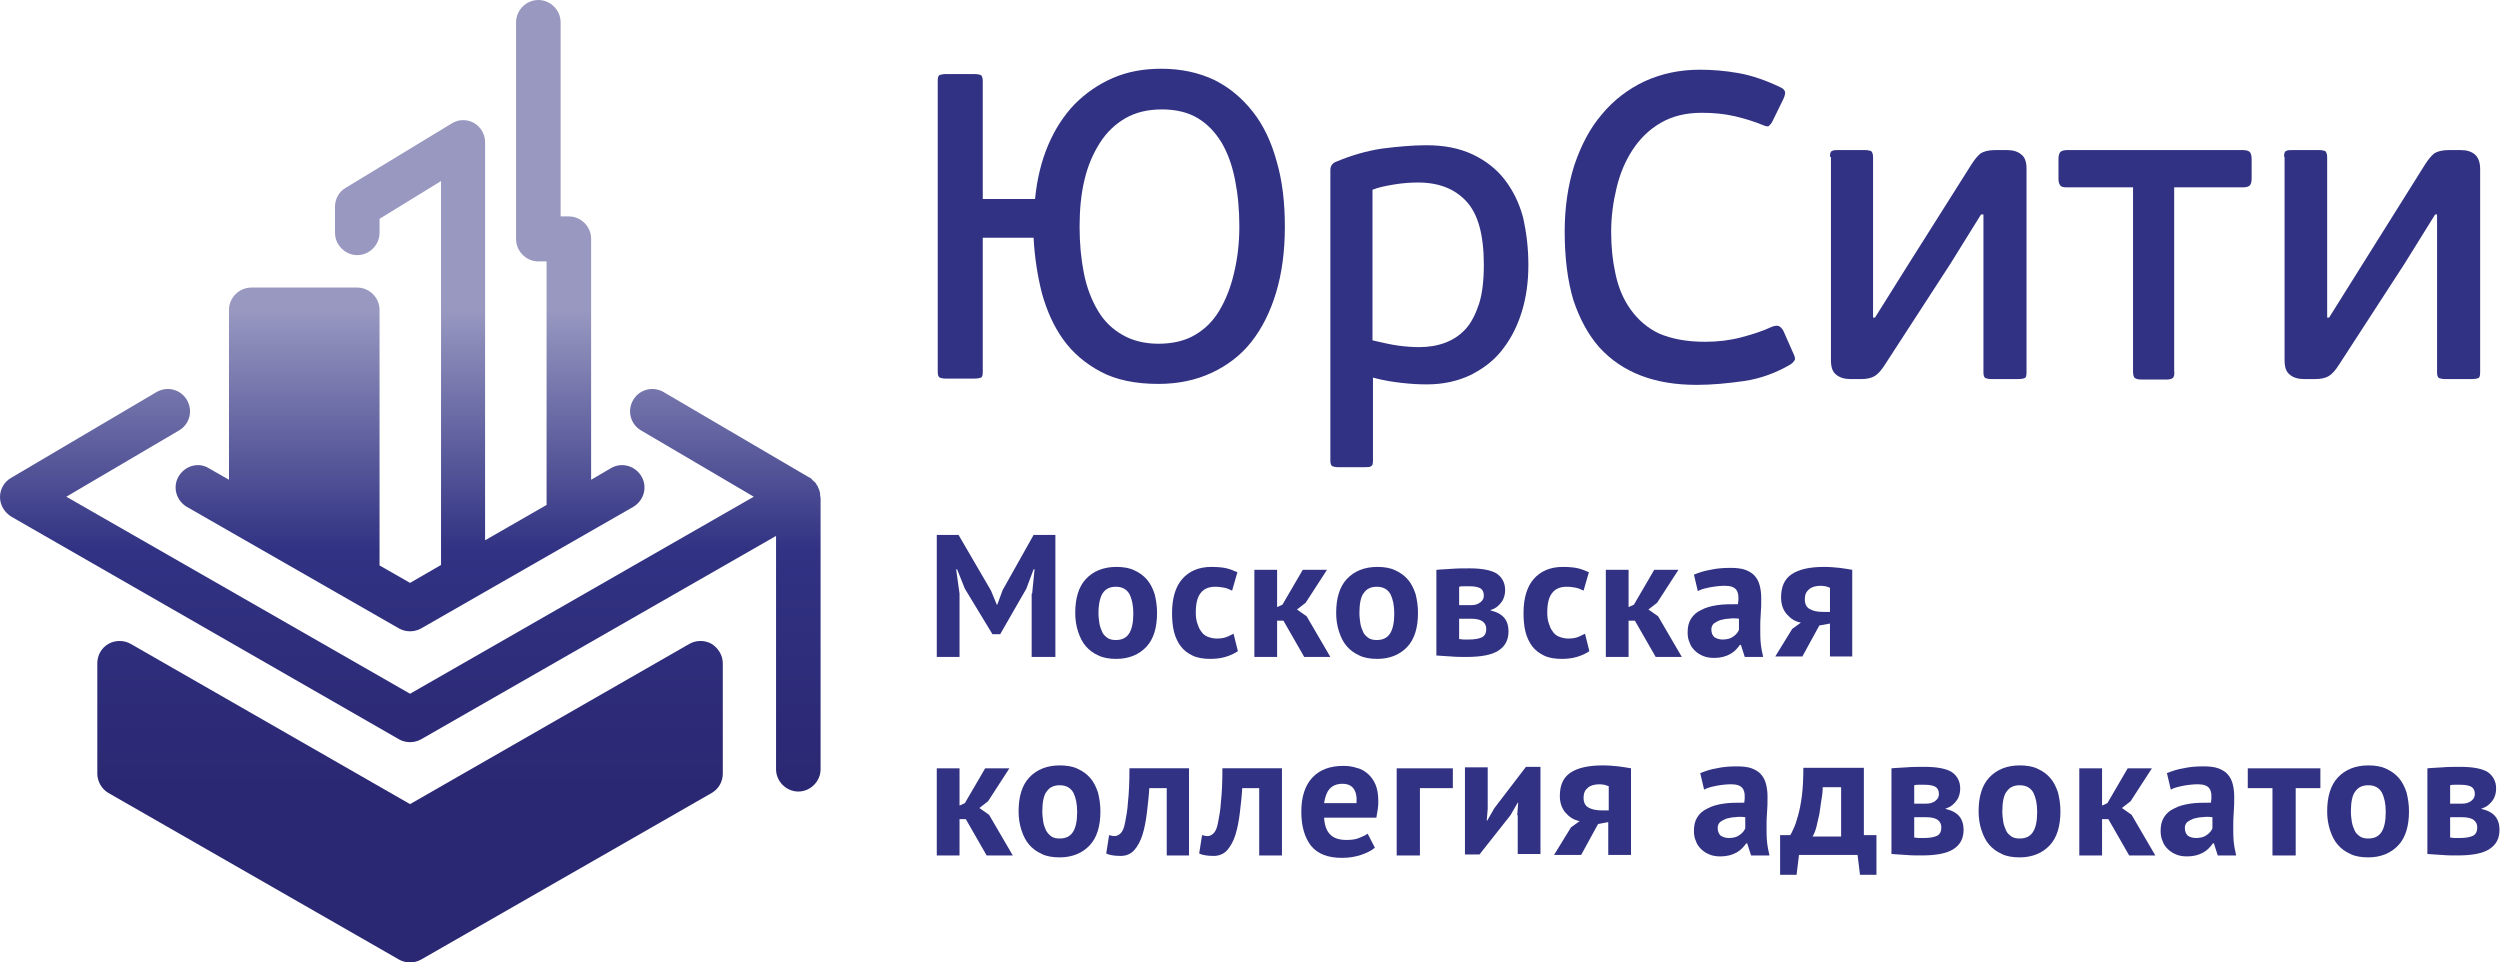
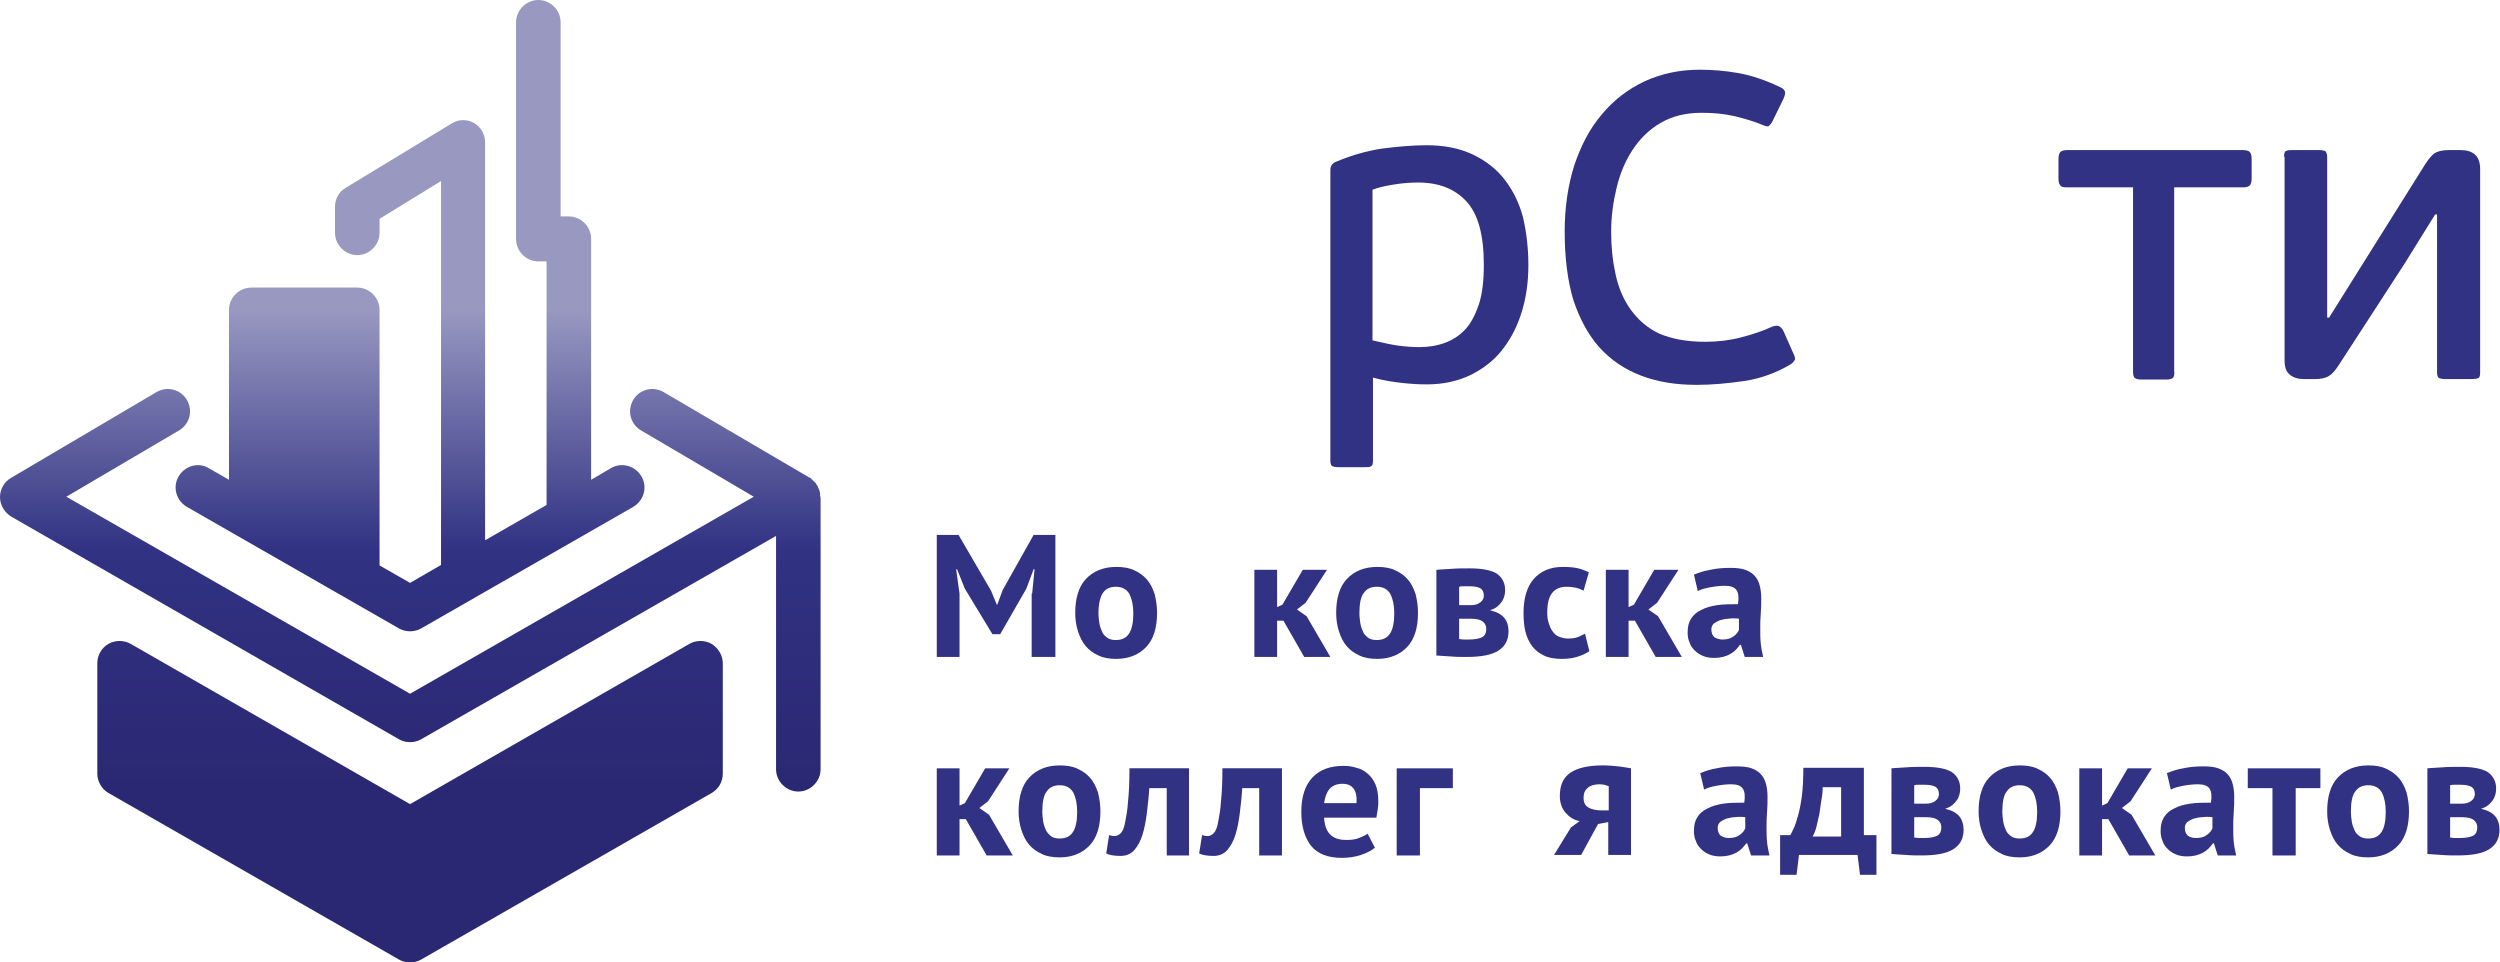
<svg xmlns="http://www.w3.org/2000/svg" version="1.1" id="Layer_1" x="0px" y="0px" viewBox="0 0 516.4 198.8" style="enable-background:new 0 0 516.4 198.8;" xml:space="preserve">
  <style type="text/css">
	.st0{fill:#313283;}
	.st1{fill:url(#SVGID_1_);}
	.st2{fill:url(#SVGID_2_);}
	.st3{fill:url(#SVGID_3_);}
</style>
  <g>
    <g>
      <path class="st0" d="M213.2,122.6l0.5-5h-0.2l-1.5,4l-5.4,9.4H205l-5.7-9.4l-1.6-4h-0.2l0.7,5v13.1h-4.7v-25.2h4.5l6.7,11.5    l1.2,2.9h0.1l1.1-3l6.4-11.4h4.5v25.2h-4.9V122.6z" />
      <path class="st0" d="M222.1,126.6c0-3,0.7-5.4,2.2-7c1.5-1.6,3.6-2.5,6.3-2.5c1.4,0,2.7,0.2,3.7,0.7c1.1,0.5,1.9,1.1,2.6,1.9    s1.2,1.8,1.6,3c0.3,1.2,0.5,2.5,0.5,3.9c0,3-0.7,5.4-2.2,7c-1.5,1.6-3.6,2.5-6.2,2.5c-1.4,0-2.7-0.2-3.7-0.7    c-1.1-0.5-1.9-1.1-2.6-1.9s-1.2-1.8-1.6-3C222.3,129.3,222.1,128,222.1,126.6z M226.9,126.6c0,0.8,0.1,1.5,0.2,2.2    c0.1,0.7,0.4,1.3,0.6,1.8s0.7,0.9,1.1,1.2c0.5,0.3,1,0.4,1.7,0.4c1.2,0,2.1-0.4,2.7-1.3c0.6-0.9,0.9-2.3,0.9-4.2    c0-1.7-0.3-3-0.8-4c-0.6-1-1.5-1.5-2.8-1.5c-1.2,0-2.1,0.4-2.7,1.3C227.3,123.2,226.9,124.7,226.9,126.6z" />
-       <path class="st0" d="M255.7,134.5c-0.7,0.5-1.6,0.9-2.6,1.2c-1,0.3-2.1,0.4-3.1,0.4c-1.4,0-2.7-0.2-3.7-0.7s-1.8-1.1-2.4-1.9    c-0.6-0.8-1.1-1.8-1.4-3c-0.3-1.2-0.4-2.5-0.4-3.9c0-3,0.7-5.4,2.1-7c1.4-1.6,3.4-2.5,6-2.5c1.3,0,2.4,0.1,3.2,0.3    c0.8,0.2,1.5,0.5,2.2,0.8l-1.1,3.8c-0.6-0.3-1.1-0.5-1.6-0.6s-1.2-0.2-1.9-0.2c-1.3,0-2.3,0.4-3,1.3c-0.7,0.9-1,2.2-1,4.1    c0,0.8,0.1,1.5,0.3,2.1s0.4,1.2,0.8,1.7c0.3,0.5,0.8,0.9,1.3,1.1s1.2,0.4,1.9,0.4c0.8,0,1.5-0.1,2-0.3c0.6-0.2,1-0.5,1.5-0.7    L255.7,134.5z" />
      <path class="st0" d="M265.1,128.2h-1.3v7.5h-4.7v-18h4.7v7.7l1.1-0.5l4.2-7.2h5l-4.4,6.8l-1.8,1.4l2,1.4l4.9,8.4h-5.4L265.1,128.2    z" />
      <path class="st0" d="M276,126.6c0-3,0.7-5.4,2.2-7c1.5-1.6,3.6-2.5,6.3-2.5c1.4,0,2.7,0.2,3.7,0.7c1.1,0.5,1.9,1.1,2.6,1.9    s1.2,1.8,1.6,3c0.3,1.2,0.5,2.5,0.5,3.9c0,3-0.7,5.4-2.2,7c-1.5,1.6-3.6,2.5-6.2,2.5c-1.4,0-2.7-0.2-3.7-0.7    c-1.1-0.5-1.9-1.1-2.6-1.9s-1.2-1.8-1.6-3C276.2,129.3,276,128,276,126.6z M280.8,126.6c0,0.8,0.1,1.5,0.2,2.2    c0.1,0.7,0.4,1.3,0.6,1.8s0.7,0.9,1.1,1.2c0.5,0.3,1,0.4,1.7,0.4c1.2,0,2.1-0.4,2.7-1.3c0.6-0.9,0.9-2.3,0.9-4.2    c0-1.7-0.3-3-0.8-4c-0.6-1-1.5-1.5-2.8-1.5c-1.2,0-2.1,0.4-2.7,1.3C281.1,123.2,280.8,124.7,280.8,126.6z" />
      <path class="st0" d="M296.8,117.7c0.8-0.1,1.9-0.1,3-0.2c1.2-0.1,2.5-0.1,3.8-0.1c2.6,0,4.5,0.4,5.6,1.1c1.1,0.8,1.7,1.9,1.7,3.4    c0,0.8-0.2,1.7-0.7,2.4s-1.2,1.4-2.3,1.7v0.1c1.3,0.3,2.2,0.8,2.8,1.5c0.6,0.7,0.9,1.7,0.9,2.8c0,1.8-0.7,3.1-2.1,4    c-1.4,0.9-3.6,1.3-6.6,1.3c-1,0-2.1,0-3.2-0.1c-1.1-0.1-2.1-0.1-3-0.2V117.7z M303.9,125c0.8,0,1.4-0.2,1.9-0.6    c0.5-0.4,0.7-0.8,0.7-1.4c0-0.6-0.2-1.1-0.6-1.4c-0.4-0.3-1.2-0.5-2.3-0.5c-0.6,0-1,0-1.3,0s-0.6,0-0.9,0.1v3.8H303.9z M301.4,132    c0.3,0,0.6,0.1,0.9,0.1c0.3,0,0.6,0,1.1,0c1.3,0,2.2-0.2,2.8-0.5c0.6-0.4,0.8-0.9,0.8-1.7c0-0.6-0.2-1.1-0.7-1.5s-1.3-0.6-2.5-0.6    h-2.4V132z" />
      <path class="st0" d="M328.3,134.5c-0.7,0.5-1.6,0.9-2.6,1.2c-1,0.3-2.1,0.4-3.1,0.4c-1.4,0-2.7-0.2-3.7-0.7s-1.8-1.1-2.4-1.9    c-0.6-0.8-1.1-1.8-1.4-3c-0.3-1.2-0.4-2.5-0.4-3.9c0-3,0.7-5.4,2.1-7c1.4-1.6,3.4-2.5,6-2.5c1.3,0,2.4,0.1,3.2,0.3    c0.8,0.2,1.5,0.5,2.2,0.8l-1.1,3.8c-0.6-0.3-1.1-0.5-1.6-0.6s-1.2-0.2-1.9-0.2c-1.3,0-2.3,0.4-3,1.3c-0.7,0.9-1,2.2-1,4.1    c0,0.8,0.1,1.5,0.3,2.1s0.4,1.2,0.8,1.7c0.3,0.5,0.8,0.9,1.3,1.1s1.2,0.4,1.9,0.4c0.8,0,1.5-0.1,2-0.3c0.6-0.2,1-0.5,1.5-0.7    L328.3,134.5z" />
      <path class="st0" d="M337.7,128.2h-1.3v7.5h-4.7v-18h4.7v7.7l1.1-0.5l4.2-7.2h5l-4.4,6.8l-1.8,1.4l2,1.4l4.9,8.4h-5.4L337.7,128.2    z" />
      <path class="st0" d="M349.9,118.7c1-0.4,2.1-0.8,3.4-1c1.3-0.3,2.7-0.4,4.1-0.4c1.2,0,2.3,0.1,3.1,0.4c0.8,0.3,1.5,0.7,2,1.3    c0.5,0.6,0.8,1.2,1,2s0.3,1.6,0.3,2.6c0,1.1,0,2.1-0.1,3.2c-0.1,1.1-0.1,2.1-0.1,3.1c0,1,0,2,0.1,3c0.1,1,0.3,1.9,0.5,2.8h-3.8    l-0.8-2.5h-0.2c-0.5,0.7-1.1,1.4-2,1.9c-0.9,0.5-2,0.8-3.3,0.8c-0.8,0-1.6-0.1-2.3-0.4c-0.7-0.3-1.2-0.6-1.7-1.1    c-0.5-0.5-0.9-1-1.1-1.7c-0.3-0.6-0.4-1.3-0.4-2.1c0-1.1,0.2-2,0.7-2.8c0.5-0.8,1.2-1.4,2.1-1.8c0.9-0.5,2-0.8,3.3-1    c1.3-0.2,2.7-0.2,4.3-0.2c0.2-1.3,0.1-2.3-0.3-2.9c-0.4-0.6-1.2-0.9-2.4-0.9c-0.9,0-1.9,0.1-3,0.3c-1,0.2-1.9,0.4-2.6,0.8    L349.9,118.7z M355.8,132.1c0.9,0,1.7-0.2,2.2-0.6c0.6-0.4,1-0.9,1.2-1.4v-2.3c-0.7-0.1-1.5-0.1-2.1,0c-0.7,0-1.3,0.2-1.8,0.3    c-0.5,0.2-0.9,0.4-1.3,0.7c-0.3,0.3-0.5,0.7-0.5,1.2c0,0.7,0.2,1.2,0.6,1.6C354.6,131.9,355.1,132.1,355.8,132.1z" />
-       <path class="st0" d="M378,128.8l-2.2,0.4l-3.5,6.4h-5.6l3.5-5.7l1.8-1.3c-1.2-0.2-2.1-0.8-2.9-1.7c-0.8-0.9-1.2-2.1-1.2-3.5    c0-2.2,0.7-3.8,2.2-4.8c1.5-1,3.7-1.5,6.7-1.5c1.2,0,2.2,0.1,3.2,0.2c1,0.1,1.9,0.3,2.6,0.4v17.9H378V128.8z M378,126.4v-5    c-0.3-0.1-0.6-0.2-0.9-0.3c-0.3,0-0.6-0.1-0.9-0.1c-1.1,0-1.9,0.2-2.5,0.7c-0.6,0.5-0.9,1.1-0.9,2.1c0,0.9,0.3,1.6,1,2    c0.7,0.4,1.6,0.6,2.9,0.6L378,126.4z" />
      <path class="st0" d="M199.5,169.2h-1.3v7.5h-4.7v-18h4.7v7.7l1.1-0.5l4.2-7.2h5l-4.4,6.8l-1.8,1.4l2,1.4l4.9,8.4h-5.4L199.5,169.2    z" />
      <path class="st0" d="M210.4,167.6c0-3,0.7-5.4,2.2-7c1.5-1.6,3.6-2.5,6.3-2.5c1.4,0,2.7,0.2,3.7,0.7c1.1,0.5,1.9,1.1,2.6,1.9    c0.7,0.8,1.2,1.8,1.6,3c0.3,1.2,0.5,2.5,0.5,3.9c0,3-0.7,5.4-2.2,7c-1.5,1.6-3.6,2.5-6.2,2.5c-1.4,0-2.7-0.2-3.7-0.7    c-1.1-0.5-1.9-1.1-2.6-1.9c-0.7-0.8-1.2-1.8-1.6-3C210.6,170.3,210.4,169,210.4,167.6z M215.3,167.6c0,0.8,0.1,1.5,0.2,2.2    c0.1,0.7,0.4,1.3,0.6,1.8c0.3,0.5,0.7,0.9,1.1,1.2c0.5,0.3,1,0.4,1.7,0.4c1.2,0,2.1-0.4,2.7-1.3c0.6-0.9,0.9-2.3,0.9-4.2    c0-1.7-0.3-3-0.8-4c-0.6-1-1.5-1.5-2.8-1.5c-1.2,0-2.1,0.4-2.7,1.3C215.6,164.2,215.3,165.7,215.3,167.6z" />
      <path class="st0" d="M241,162.8h-3.6c-0.1,1.7-0.3,3.4-0.5,5.1c-0.2,1.7-0.5,3.2-0.9,4.5c-0.4,1.3-1,2.4-1.7,3.2    c-0.7,0.8-1.7,1.2-2.8,1.2c-1.4,0-2.4-0.2-3-0.5l0.6-3.8c0.4,0.1,0.7,0.2,1.1,0.2c0.5,0,0.9-0.2,1.3-0.6c0.4-0.4,0.7-1.1,0.9-2.2    s0.5-2.5,0.6-4.3c0.2-1.8,0.3-4.1,0.3-6.9h12.3v18H241V162.8z" />
      <path class="st0" d="M260.2,162.8h-3.6c-0.1,1.7-0.3,3.4-0.5,5.1c-0.2,1.7-0.5,3.2-0.9,4.5c-0.4,1.3-1,2.4-1.7,3.2    c-0.7,0.8-1.7,1.2-2.8,1.2c-1.4,0-2.4-0.2-3-0.5l0.6-3.8c0.4,0.1,0.7,0.2,1.1,0.2c0.5,0,0.9-0.2,1.3-0.6c0.4-0.4,0.7-1.1,0.9-2.2    s0.5-2.5,0.6-4.3c0.2-1.8,0.3-4.1,0.3-6.9h12.3v18h-4.7V162.8z" />
      <path class="st0" d="M284,175.1c-0.7,0.6-1.7,1.1-2.9,1.5s-2.5,0.6-3.9,0.6c-2.9,0-5-0.8-6.4-2.5c-1.3-1.7-2-4-2-7    c0-3.2,0.8-5.5,2.3-7.1s3.6-2.4,6.4-2.4c0.9,0,1.8,0.1,2.7,0.4c0.9,0.2,1.6,0.6,2.3,1.2c0.7,0.6,1.2,1.3,1.6,2.2s0.6,2.1,0.6,3.5    c0,0.5,0,1-0.1,1.6c-0.1,0.6-0.2,1.2-0.3,1.8h-10.8c0.1,1.5,0.5,2.7,1.2,3.4c0.7,0.8,1.9,1.2,3.4,1.2c1,0,1.9-0.1,2.6-0.4    c0.8-0.3,1.4-0.6,1.8-0.9L284,175.1z M277.3,161.9c-1.2,0-2.1,0.4-2.7,1.1c-0.6,0.7-0.9,1.7-1.1,2.9h6.7c0.1-1.3-0.1-2.3-0.6-3    C279.1,162.2,278.3,161.9,277.3,161.9z" />
      <path class="st0" d="M300.1,162.8h-6.8v13.9h-4.8v-18h11.6V162.8z" />
-       <path class="st0" d="M313.4,168.4l0.2-2.6h-0.1l-1.5,2.6l-6.4,8.1h-3v-18h4.7v8.6l-0.2,2.4h0.1l1.5-2.6l6.5-8.5h3v18h-4.7V168.4z" />
      <path class="st0" d="M332.3,169.8l-2.2,0.4l-3.5,6.4h-5.6l3.5-5.7l1.8-1.3c-1.2-0.2-2.1-0.8-2.9-1.7c-0.8-0.9-1.2-2.1-1.2-3.5    c0-2.2,0.7-3.8,2.2-4.8c1.5-1,3.7-1.5,6.7-1.5c1.2,0,2.2,0.1,3.2,0.2c1,0.1,1.9,0.3,2.6,0.4v17.9h-4.7V169.8z M332.3,167.4v-5    c-0.3-0.1-0.6-0.2-0.9-0.3c-0.3,0-0.6-0.1-0.9-0.1c-1.1,0-1.9,0.2-2.5,0.7c-0.6,0.5-0.9,1.1-0.9,2.1c0,0.9,0.3,1.6,1,2    c0.7,0.4,1.6,0.6,2.9,0.6L332.3,167.4z" />
      <path class="st0" d="M351.2,159.7c1-0.4,2.1-0.8,3.4-1c1.3-0.3,2.7-0.4,4.1-0.4c1.2,0,2.3,0.1,3.1,0.4c0.8,0.3,1.5,0.7,2,1.3    c0.5,0.6,0.8,1.2,1,2s0.3,1.6,0.3,2.6c0,1.1,0,2.1-0.1,3.2c-0.1,1.1-0.1,2.1-0.1,3.1c0,1,0,2,0.1,3c0.1,1,0.3,1.9,0.5,2.8h-3.8    l-0.8-2.5h-0.2c-0.5,0.7-1.1,1.4-2,1.9c-0.9,0.5-2,0.8-3.3,0.8c-0.8,0-1.6-0.1-2.3-0.4c-0.7-0.3-1.2-0.6-1.7-1.1    c-0.5-0.5-0.9-1-1.1-1.7c-0.3-0.6-0.4-1.3-0.4-2.1c0-1.1,0.2-2,0.7-2.8c0.5-0.8,1.2-1.4,2.1-1.8c0.9-0.5,2-0.8,3.3-1    c1.3-0.2,2.7-0.2,4.3-0.2c0.2-1.3,0.1-2.3-0.3-2.9c-0.4-0.6-1.2-0.9-2.4-0.9c-0.9,0-1.9,0.1-3,0.3c-1,0.2-1.9,0.4-2.6,0.8    L351.2,159.7z M357.1,173.1c0.9,0,1.7-0.2,2.2-0.6c0.6-0.4,1-0.9,1.2-1.4v-2.3c-0.7-0.1-1.5-0.1-2.1,0c-0.7,0-1.3,0.2-1.8,0.3    c-0.5,0.2-0.9,0.4-1.3,0.7c-0.3,0.3-0.5,0.7-0.5,1.2c0,0.7,0.2,1.2,0.6,1.6C355.9,172.9,356.4,173.1,357.1,173.1z" />
      <path class="st0" d="M387.6,180.7h-3.4l-0.5-4.1h-12.1l-0.5,4.1h-3.4v-8.2h2.1c0.2-0.3,0.4-0.7,0.7-1.4c0.3-0.6,0.6-1.5,0.9-2.6    c0.3-1.1,0.6-2.5,0.8-4.1c0.2-1.6,0.3-3.6,0.3-5.8H385v13.9h2.6V180.7z M380.3,172.7v-10.1h-3.8c0,0.9-0.1,1.8-0.3,2.8    c-0.1,1-0.3,1.9-0.4,2.8c-0.2,0.9-0.4,1.8-0.6,2.6c-0.2,0.8-0.5,1.5-0.8,2H380.3z" />
      <path class="st0" d="M390.8,158.7c0.8-0.1,1.9-0.1,3-0.2c1.2-0.1,2.5-0.1,3.8-0.1c2.6,0,4.5,0.4,5.6,1.1c1.1,0.8,1.7,1.9,1.7,3.4    c0,0.8-0.2,1.7-0.7,2.4s-1.2,1.4-2.3,1.7v0.1c1.3,0.3,2.2,0.8,2.8,1.5c0.6,0.7,0.9,1.7,0.9,2.8c0,1.8-0.7,3.1-2.1,4    c-1.4,0.9-3.6,1.3-6.6,1.3c-1,0-2.1,0-3.2-0.1c-1.1-0.1-2.1-0.1-3-0.2V158.7z M397.9,166c0.8,0,1.4-0.2,1.9-0.6    c0.5-0.4,0.7-0.8,0.7-1.4c0-0.6-0.2-1.1-0.6-1.4c-0.4-0.3-1.2-0.5-2.3-0.5c-0.6,0-1,0-1.3,0s-0.6,0-0.9,0.1v3.8H397.9z M395.4,173    c0.3,0,0.6,0.1,0.9,0.1c0.3,0,0.6,0,1.1,0c1.3,0,2.2-0.2,2.8-0.5c0.6-0.4,0.8-0.9,0.8-1.7c0-0.6-0.2-1.1-0.7-1.5s-1.3-0.6-2.5-0.6    h-2.4V173z" />
      <path class="st0" d="M408.7,167.6c0-3,0.7-5.4,2.2-7c1.5-1.6,3.6-2.5,6.3-2.5c1.4,0,2.7,0.2,3.7,0.7c1.1,0.5,1.9,1.1,2.6,1.9    s1.2,1.8,1.6,3c0.3,1.2,0.5,2.5,0.5,3.9c0,3-0.7,5.4-2.2,7c-1.5,1.6-3.6,2.5-6.2,2.5c-1.4,0-2.7-0.2-3.7-0.7    c-1.1-0.5-1.9-1.1-2.6-1.9s-1.2-1.8-1.6-3C408.9,170.3,408.7,169,408.7,167.6z M413.6,167.6c0,0.8,0.1,1.5,0.2,2.2    c0.1,0.7,0.4,1.3,0.6,1.8s0.7,0.9,1.1,1.2c0.5,0.3,1,0.4,1.7,0.4c1.2,0,2.1-0.4,2.7-1.3c0.6-0.9,0.9-2.3,0.9-4.2    c0-1.7-0.3-3-0.8-4c-0.6-1-1.5-1.5-2.8-1.5c-1.2,0-2.1,0.4-2.7,1.3C413.9,164.2,413.6,165.7,413.6,167.6z" />
      <path class="st0" d="M435.5,169.2h-1.3v7.5h-4.7v-18h4.7v7.7l1.1-0.5l4.2-7.2h5l-4.4,6.8l-1.8,1.4l2,1.4l4.9,8.4h-5.4L435.5,169.2    z" />
      <path class="st0" d="M447.6,159.7c1-0.4,2.1-0.8,3.4-1c1.3-0.3,2.7-0.4,4.1-0.4c1.2,0,2.3,0.1,3.1,0.4c0.8,0.3,1.5,0.7,2,1.3    c0.5,0.6,0.8,1.2,1,2s0.3,1.6,0.3,2.6c0,1.1,0,2.1-0.1,3.2c-0.1,1.1-0.1,2.1-0.1,3.1c0,1,0,2,0.1,3c0.1,1,0.3,1.9,0.5,2.8h-3.8    l-0.8-2.5h-0.2c-0.5,0.7-1.1,1.4-2,1.9c-0.9,0.5-2,0.8-3.3,0.8c-0.8,0-1.6-0.1-2.3-0.4c-0.7-0.3-1.2-0.6-1.7-1.1    c-0.5-0.5-0.9-1-1.1-1.7c-0.3-0.6-0.4-1.3-0.4-2.1c0-1.1,0.2-2,0.7-2.8c0.5-0.8,1.2-1.4,2.1-1.8c0.9-0.5,2-0.8,3.3-1    c1.3-0.2,2.7-0.2,4.3-0.2c0.2-1.3,0.1-2.3-0.3-2.9c-0.4-0.6-1.2-0.9-2.4-0.9c-0.9,0-1.9,0.1-3,0.3c-1,0.2-1.9,0.4-2.6,0.8    L447.6,159.7z M453.6,173.1c0.9,0,1.7-0.2,2.2-0.6c0.6-0.4,1-0.9,1.2-1.4v-2.3c-0.7-0.1-1.5-0.1-2.1,0c-0.7,0-1.3,0.2-1.8,0.3    c-0.5,0.2-0.9,0.4-1.3,0.7c-0.3,0.3-0.5,0.7-0.5,1.2c0,0.7,0.2,1.2,0.6,1.6C452.3,172.9,452.9,173.1,453.6,173.1z" />
      <path class="st0" d="M479.2,162.8h-5v13.9h-4.8v-13.9h-5.1v-4.1h15V162.8z" />
      <path class="st0" d="M480.7,167.6c0-3,0.7-5.4,2.2-7c1.5-1.6,3.6-2.5,6.3-2.5c1.4,0,2.7,0.2,3.7,0.7c1.1,0.5,1.9,1.1,2.6,1.9    s1.2,1.8,1.6,3c0.3,1.2,0.5,2.5,0.5,3.9c0,3-0.7,5.4-2.2,7c-1.5,1.6-3.6,2.5-6.2,2.5c-1.4,0-2.7-0.2-3.7-0.7    c-1.1-0.5-1.9-1.1-2.6-1.9s-1.2-1.8-1.6-3C480.9,170.3,480.7,169,480.7,167.6z M485.6,167.6c0,0.8,0.1,1.5,0.2,2.2    c0.1,0.7,0.4,1.3,0.6,1.8s0.7,0.9,1.1,1.2c0.5,0.3,1,0.4,1.7,0.4c1.2,0,2.1-0.4,2.7-1.3c0.6-0.9,0.9-2.3,0.9-4.2    c0-1.7-0.3-3-0.8-4c-0.6-1-1.5-1.5-2.8-1.5c-1.2,0-2.1,0.4-2.7,1.3C485.9,164.2,485.6,165.7,485.6,167.6z" />
      <path class="st0" d="M501.5,158.7c0.8-0.1,1.9-0.1,3-0.2c1.2-0.1,2.5-0.1,3.8-0.1c2.6,0,4.5,0.4,5.6,1.1c1.1,0.8,1.7,1.9,1.7,3.4    c0,0.8-0.2,1.7-0.7,2.4s-1.2,1.4-2.3,1.7v0.1c1.3,0.3,2.2,0.8,2.8,1.5c0.6,0.7,0.9,1.7,0.9,2.8c0,1.8-0.7,3.1-2.1,4    c-1.4,0.9-3.6,1.3-6.6,1.3c-1,0-2.1,0-3.2-0.1c-1.1-0.1-2.1-0.1-3-0.2V158.7z M508.6,166c0.8,0,1.4-0.2,1.9-0.6    c0.5-0.4,0.7-0.8,0.7-1.4c0-0.6-0.2-1.1-0.6-1.4c-0.4-0.3-1.2-0.5-2.3-0.5c-0.6,0-1,0-1.3,0s-0.6,0-0.9,0.1v3.8H508.6z M506.1,173    c0.3,0,0.6,0.1,0.9,0.1c0.3,0,0.6,0,1.1,0c1.3,0,2.2-0.2,2.8-0.5c0.6-0.4,0.8-0.9,0.8-1.7c0-0.6-0.2-1.1-0.7-1.5s-1.3-0.6-2.5-0.6    h-2.4V173z" />
    </g>
    <g>
      <g>
-         <path class="st0" d="M265.4,46.8c0,5.1-0.6,9.6-1.8,13.6c-1.2,4-2.9,7.4-5.1,10.2c-2.2,2.8-5,4.9-8.2,6.4     c-3.2,1.5-6.9,2.3-11,2.3c-4.7,0-8.7-0.8-11.9-2.5c-3.2-1.7-5.8-3.9-7.8-6.7c-2-2.8-3.4-6-4.4-9.6c-0.9-3.6-1.5-7.4-1.7-11.4H203     v27.7c0,0.7-0.1,1.1-0.4,1.2c-0.2,0.1-0.7,0.2-1.3,0.2h-6c-0.5,0-0.9-0.1-1.2-0.2c-0.3-0.2-0.4-0.6-0.4-1.2V16.7     c0-0.7,0.1-1.1,0.4-1.2c0.3-0.1,0.7-0.2,1.2-0.2h6c0.6,0,1,0.1,1.3,0.2c0.2,0.1,0.4,0.6,0.4,1.2v24.4h10.8     c0.4-4.1,1.3-7.8,2.7-11.1c1.4-3.3,3.2-6.1,5.5-8.5c2.3-2.3,4.9-4.1,7.9-5.4c3-1.3,6.3-1.9,10-1.9c4.1,0,7.7,0.8,10.9,2.3     c3.2,1.6,5.8,3.8,8,6.6c2.2,2.8,3.8,6.2,4.9,10.2C264.9,37.4,265.4,41.9,265.4,46.8z M256,46.8c0-3.5-0.3-6.7-0.9-9.7     c-0.6-3-1.5-5.5-2.8-7.7c-1.3-2.1-2.9-3.8-4.9-5c-2-1.2-4.5-1.8-7.4-1.8c-2.9,0-5.4,0.6-7.5,1.8c-2.1,1.2-3.9,2.9-5.3,5.1     c-1.4,2.2-2.5,4.7-3.2,7.7c-0.7,2.9-1,6.2-1,9.6c0,3.5,0.3,6.7,0.9,9.7c0.6,3,1.6,5.5,2.9,7.7c1.3,2.2,3,3.8,5.1,5     c2.1,1.2,4.6,1.8,7.4,1.8c2.9,0,5.5-0.6,7.5-1.8c2.1-1.2,3.8-2.9,5.1-5.1c1.3-2.2,2.3-4.7,3-7.7C255.6,53.5,256,50.3,256,46.8z" />
        <path class="st0" d="M315.7,54.7c0,3.4-0.4,6.5-1.3,9.5c-0.9,3-2.2,5.6-3.9,7.8c-1.7,2.3-3.9,4-6.6,5.4c-2.7,1.3-5.7,2-9.2,2     c-1.6,0-3.3-0.1-5.1-0.3c-1.8-0.2-3.8-0.5-6-1.1v17.1c0,0.7-0.1,1.1-0.4,1.2c-0.2,0.2-0.7,0.2-1.2,0.2h-5.6     c-0.5,0-0.9-0.1-1.2-0.2c-0.3-0.2-0.4-0.6-0.4-1.2v-60c0-0.8,0.4-1.4,1.2-1.7c3.1-1.3,6.2-2.2,9.4-2.7c3.2-0.4,6.3-0.7,9.2-0.7     c3.7,0,6.8,0.6,9.6,1.9c2.7,1.3,4.9,3,6.6,5.2c1.7,2.2,3,4.8,3.8,7.8C315.3,48,315.7,51.2,315.7,54.7z M306.5,54.7     c0-6.2-1.2-10.5-3.6-13.1c-2.4-2.6-5.7-3.9-10-3.9c-1.4,0-3.1,0.1-4.9,0.4c-1.8,0.3-3.3,0.6-4.5,1.1v31.1     c2.1,0.5,3.9,0.9,5.4,1.1c1.5,0.2,2.9,0.3,4.3,0.3c1.9,0,3.7-0.3,5.3-0.9c1.6-0.6,3-1.5,4.2-2.8c1.2-1.3,2.1-3.1,2.8-5.2     C306.2,60.6,306.5,57.9,306.5,54.7z" />
        <path class="st0" d="M352.2,70.6c2.6,0,5.1-0.3,7.4-0.9c2.3-0.6,4.5-1.3,6.4-2.2c0.8-0.3,1.3-0.3,1.7,0c0.3,0.3,0.6,0.6,0.7,0.9     l1.9,4.3c0.4,0.8,0.6,1.4,0.4,1.7c-0.2,0.3-0.4,0.6-0.9,0.9c-2.9,1.7-6.1,2.9-9.5,3.4c-3.5,0.5-6.7,0.8-9.8,0.8     c-4.3,0-8.1-0.6-11.5-1.9c-3.4-1.3-6.2-3.2-8.6-5.8c-2.3-2.6-4.1-5.9-5.4-9.8c-1.2-4-1.8-8.7-1.8-14.2c0-5,0.7-9.6,2-13.7     c1.4-4.1,3.2-7.6,5.7-10.5c2.4-2.9,5.4-5.2,8.8-6.8c3.5-1.6,7.3-2.4,11.4-2.4c2.5,0,5.2,0.2,8,0.7c2.8,0.5,5.7,1.5,8.8,3     c0.4,0.2,0.6,0.4,0.8,0.8c0.1,0.3,0,0.8-0.3,1.5l-2.3,4.7c-0.2,0.4-0.5,0.7-0.7,0.9c-0.2,0.2-0.6,0.1-1.1-0.1     c-1.9-0.8-3.9-1.4-6-1.9c-2.2-0.5-4.4-0.7-6.8-0.7c-3.3,0-6.1,0.7-8.5,2.1c-2.4,1.4-4.3,3.3-5.8,5.6c-1.5,2.3-2.6,4.9-3.3,7.9     c-0.7,2.9-1.1,5.9-1.1,9c0,3.1,0.3,6,0.9,8.7c0.6,2.8,1.6,5.2,3.1,7.3c1.5,2.1,3.4,3.8,5.9,5C345.3,70,348.4,70.6,352.2,70.6z" />
-         <path class="st0" d="M378,32.4c0-0.7,0.1-1.1,0.4-1.2c0.3-0.2,0.7-0.2,1.2-0.2h5.6c0.6,0,1,0.1,1.3,0.2c0.2,0.2,0.4,0.6,0.4,1.2     v33.2h0.4l6.7-10.7L407.2,34c0.7-1.1,1.3-1.8,1.9-2.3c0.6-0.4,1.6-0.7,3-0.7h2.5c1.2,0,2.2,0.3,2.9,0.9c0.8,0.6,1.1,1.6,1.1,3v42     c0,0.7-0.1,1.1-0.4,1.2c-0.2,0.1-0.7,0.2-1.3,0.2h-5.6c-0.5,0-0.9-0.1-1.2-0.2c-0.3-0.2-0.4-0.6-0.4-1.2V44.3h-0.5l-6.4,10.3     l-13.5,20.8c-0.7,1.1-1.4,1.9-2.1,2.3c-0.7,0.4-1.6,0.6-2.7,0.6h-2.3c-1.2,0-2.2-0.3-2.9-0.9c-0.8-0.6-1.1-1.6-1.1-3V32.4z" />
        <path class="st0" d="M448.8,78.1c-0.3,0.2-0.7,0.3-1.4,0.3h-5c-0.7,0-1.1-0.1-1.4-0.3c-0.3-0.2-0.4-0.7-0.4-1.5V38.7H427     c-0.8,0-1.3-0.1-1.5-0.5c-0.2-0.3-0.3-0.7-0.3-1.3v-4c0-0.6,0.1-1.1,0.3-1.4c0.2-0.3,0.7-0.5,1.5-0.5h36.3c0.8,0,1.3,0.2,1.5,0.5     c0.2,0.3,0.3,0.8,0.3,1.4v4c0,0.5-0.1,1-0.3,1.3c-0.2,0.3-0.7,0.5-1.5,0.5h-14.2v37.9C449.2,77.3,449.1,77.8,448.8,78.1z" />
        <path class="st0" d="M471.8,32.4c0-0.7,0.1-1.1,0.4-1.2c0.3-0.2,0.7-0.2,1.2-0.2h5.6c0.6,0,1,0.1,1.3,0.2     c0.2,0.2,0.4,0.6,0.4,1.2v33.2h0.4l6.7-10.7L500.9,34c0.7-1.1,1.3-1.8,1.9-2.3c0.6-0.4,1.6-0.7,3-0.7h2.5c1.2,0,2.2,0.3,2.9,0.9     c0.7,0.6,1.1,1.6,1.1,3v42c0,0.7-0.1,1.1-0.4,1.2c-0.2,0.1-0.7,0.2-1.3,0.2h-5.6c-0.5,0-0.9-0.1-1.2-0.2     c-0.3-0.2-0.4-0.6-0.4-1.2V44.3H503l-6.4,10.3l-13.5,20.8c-0.7,1.1-1.4,1.9-2.1,2.3c-0.7,0.4-1.6,0.6-2.8,0.6h-2.3     c-1.2,0-2.2-0.3-2.9-0.9c-0.8-0.6-1.1-1.6-1.1-3V32.4z" />
      </g>
    </g>
    <g>
      <linearGradient id="SVGID_1_" gradientUnits="userSpaceOnUse" x1="84.725" y1="162.875" x2="84.725" y2="64.026">
        <stop offset="0" style="stop-color:#2B2873" />
        <stop offset="0.5" style="stop-color:#313283" />
        <stop offset="1" style="stop-color:#9898C1" />
      </linearGradient>
      <path class="st1" d="M147,133c-1.4-0.8-3.2-0.8-4.6,0l-57.7,33.1L27,133c-1.4-0.8-3.2-0.8-4.6,0c-1.4,0.8-2.3,2.3-2.3,4v22.8    c0,1.6,0.9,3.2,2.3,4l60,34.4c0.7,0.4,1.5,0.6,2.3,0.6c0.8,0,1.6-0.2,2.3-0.6l60-34.4c1.4-0.8,2.3-2.3,2.3-4V137    C149.3,135.4,148.4,133.9,147,133z" />
      <linearGradient id="SVGID_2_" gradientUnits="userSpaceOnUse" x1="84.696" y1="162.877" x2="84.696" y2="64.025">
        <stop offset="0" style="stop-color:#2B2873" />
        <stop offset="0.5" style="stop-color:#313283" />
        <stop offset="1" style="stop-color:#9898C1" />
      </linearGradient>
      <path class="st2" d="M36.9,98.4c-1.3,2.2-0.5,5,1.7,6.3l43.8,25.1c0.7,0.4,1.5,0.6,2.3,0.6c0.8,0,1.6-0.2,2.3-0.6l43.8-25.1    c2.2-1.3,3-4.1,1.7-6.3c-1.3-2.2-4.1-3-6.3-1.7l-4.1,2.4V49.3c0-2.5-2.1-4.6-4.6-4.6h-1.7V4.6c0-2.5-2.1-4.6-4.6-4.6    c-2.5,0-4.6,2.1-4.6,4.6v44.8c0,2.5,2.1,4.6,4.6,4.6h1.7V104c0,0.1,0,0.2,0,0.3l-12.7,7.3V29.4c0-1.7-0.9-3.2-2.3-4    c-1.4-0.8-3.2-0.8-4.6,0.1L71.4,38.8c-1.4,0.8-2.2,2.3-2.2,3.9v5.4c0,2.5,2.1,4.6,4.6,4.6c2.5,0,4.6-2.1,4.6-4.6v-2.9l12.7-7.8    v79.1c0,0.1,0,0.1,0,0.2l-6.4,3.7l-6.3-3.6V64c0-2.5-2.1-4.6-4.6-4.6H51.9c-2.5,0-4.6,2.1-4.6,4.6v35.1l-4.2-2.4    C41,95.4,38.2,96.2,36.9,98.4z" />
      <linearGradient id="SVGID_3_" gradientUnits="userSpaceOnUse" x1="84.718" y1="162.876" x2="84.718" y2="64.026">
        <stop offset="0" style="stop-color:#2B2873" />
        <stop offset="0.5" style="stop-color:#313283" />
        <stop offset="1" style="stop-color:#9898C1" />
      </linearGradient>
      <path class="st3" d="M169.4,102.1c0,0,0-0.1,0-0.1c0-0.1,0-0.3-0.1-0.4c0,0,0-0.1,0-0.1c0-0.2-0.1-0.3-0.2-0.5c0,0,0,0,0-0.1    c-0.1-0.2-0.2-0.3-0.2-0.5c0,0,0-0.1-0.1-0.1c-0.1-0.1-0.2-0.2-0.2-0.4c0,0-0.1-0.1-0.1-0.1c-0.1-0.1-0.2-0.2-0.3-0.3    c0,0,0,0-0.1-0.1c-0.1-0.1-0.3-0.2-0.4-0.4c0,0-0.1,0-0.1-0.1c-0.1-0.1-0.3-0.2-0.4-0.3c0,0,0,0-0.1,0L137.1,81    c-2.2-1.3-5-0.6-6.3,1.6c-1.3,2.2-0.6,5,1.6,6.3l23.3,13.7l-71,40.7l-71-40.7l23.3-13.7c2.2-1.3,2.9-4.1,1.6-6.3    c-1.3-2.2-4.1-2.9-6.3-1.6L2.3,98.7c-1.4,0.8-2.3,2.3-2.3,4c0,1.6,0.9,3.1,2.3,4l80.1,46c0.7,0.4,1.5,0.6,2.3,0.6    c0.8,0,1.6-0.2,2.3-0.6l73.3-42v48.2c0,2.5,2.1,4.6,4.6,4.6c2.5,0,4.6-2.1,4.6-4.6v-56.1C169.4,102.5,169.4,102.3,169.4,102.1z" />
    </g>
  </g>
</svg>